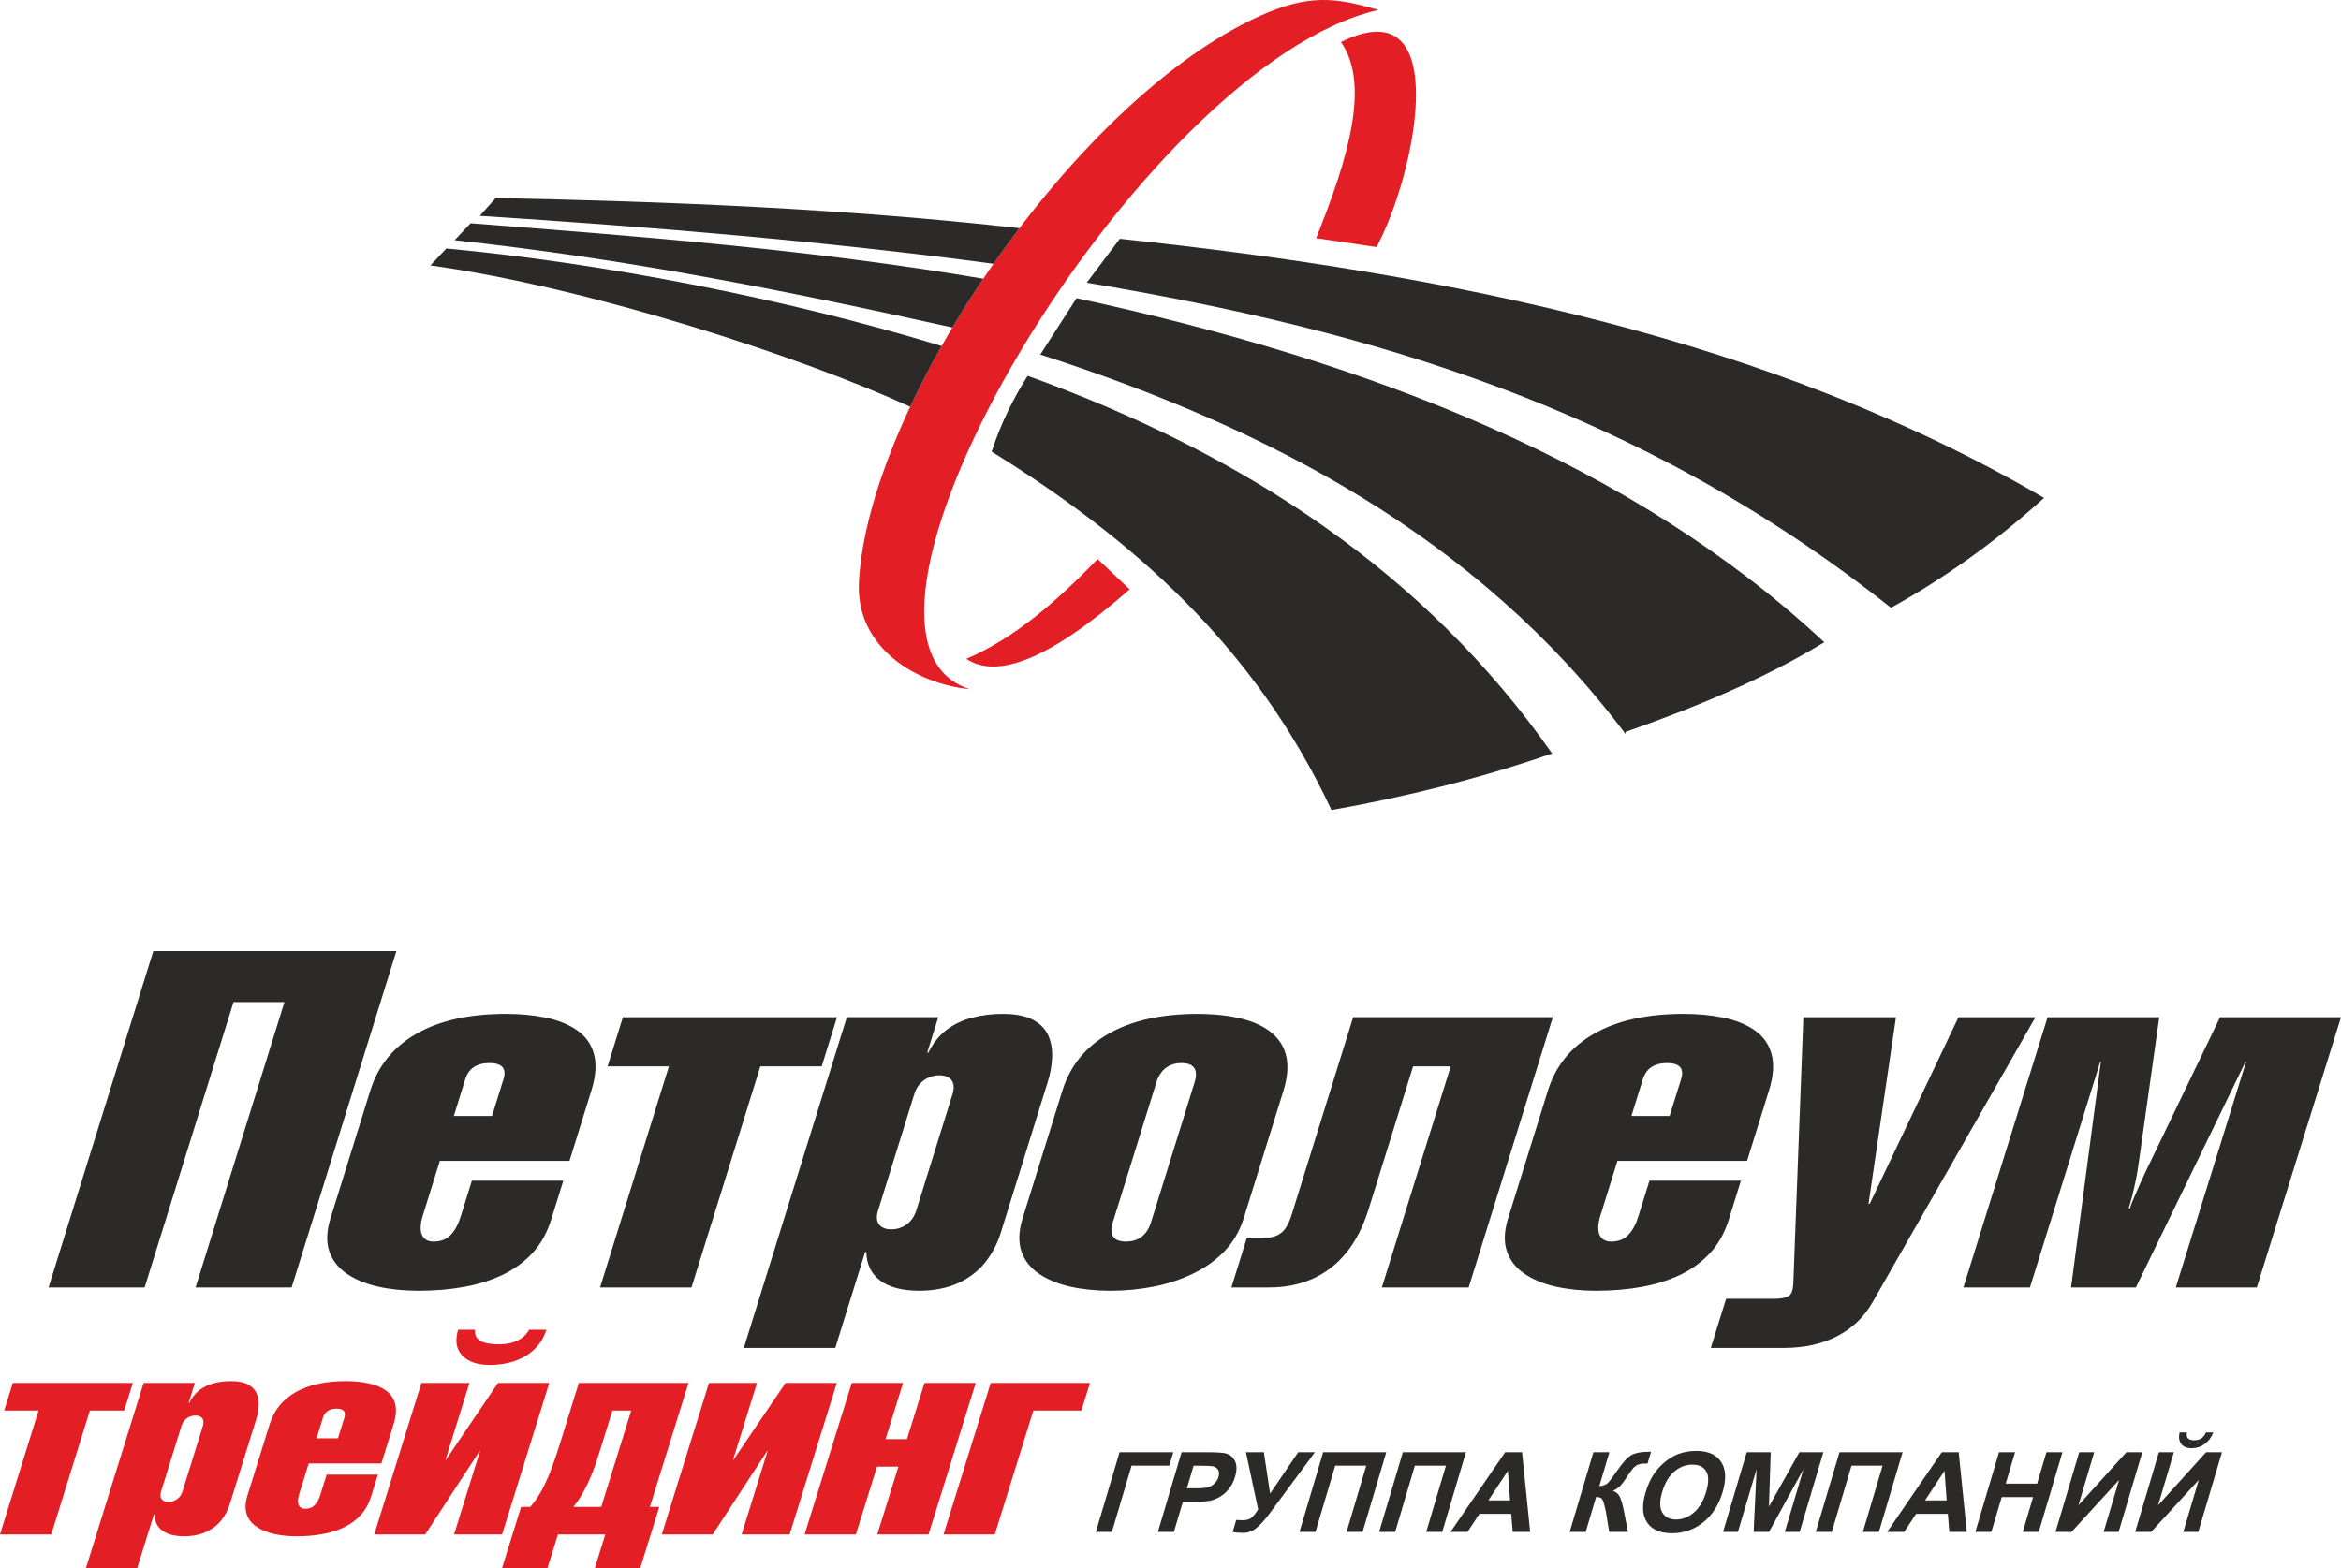
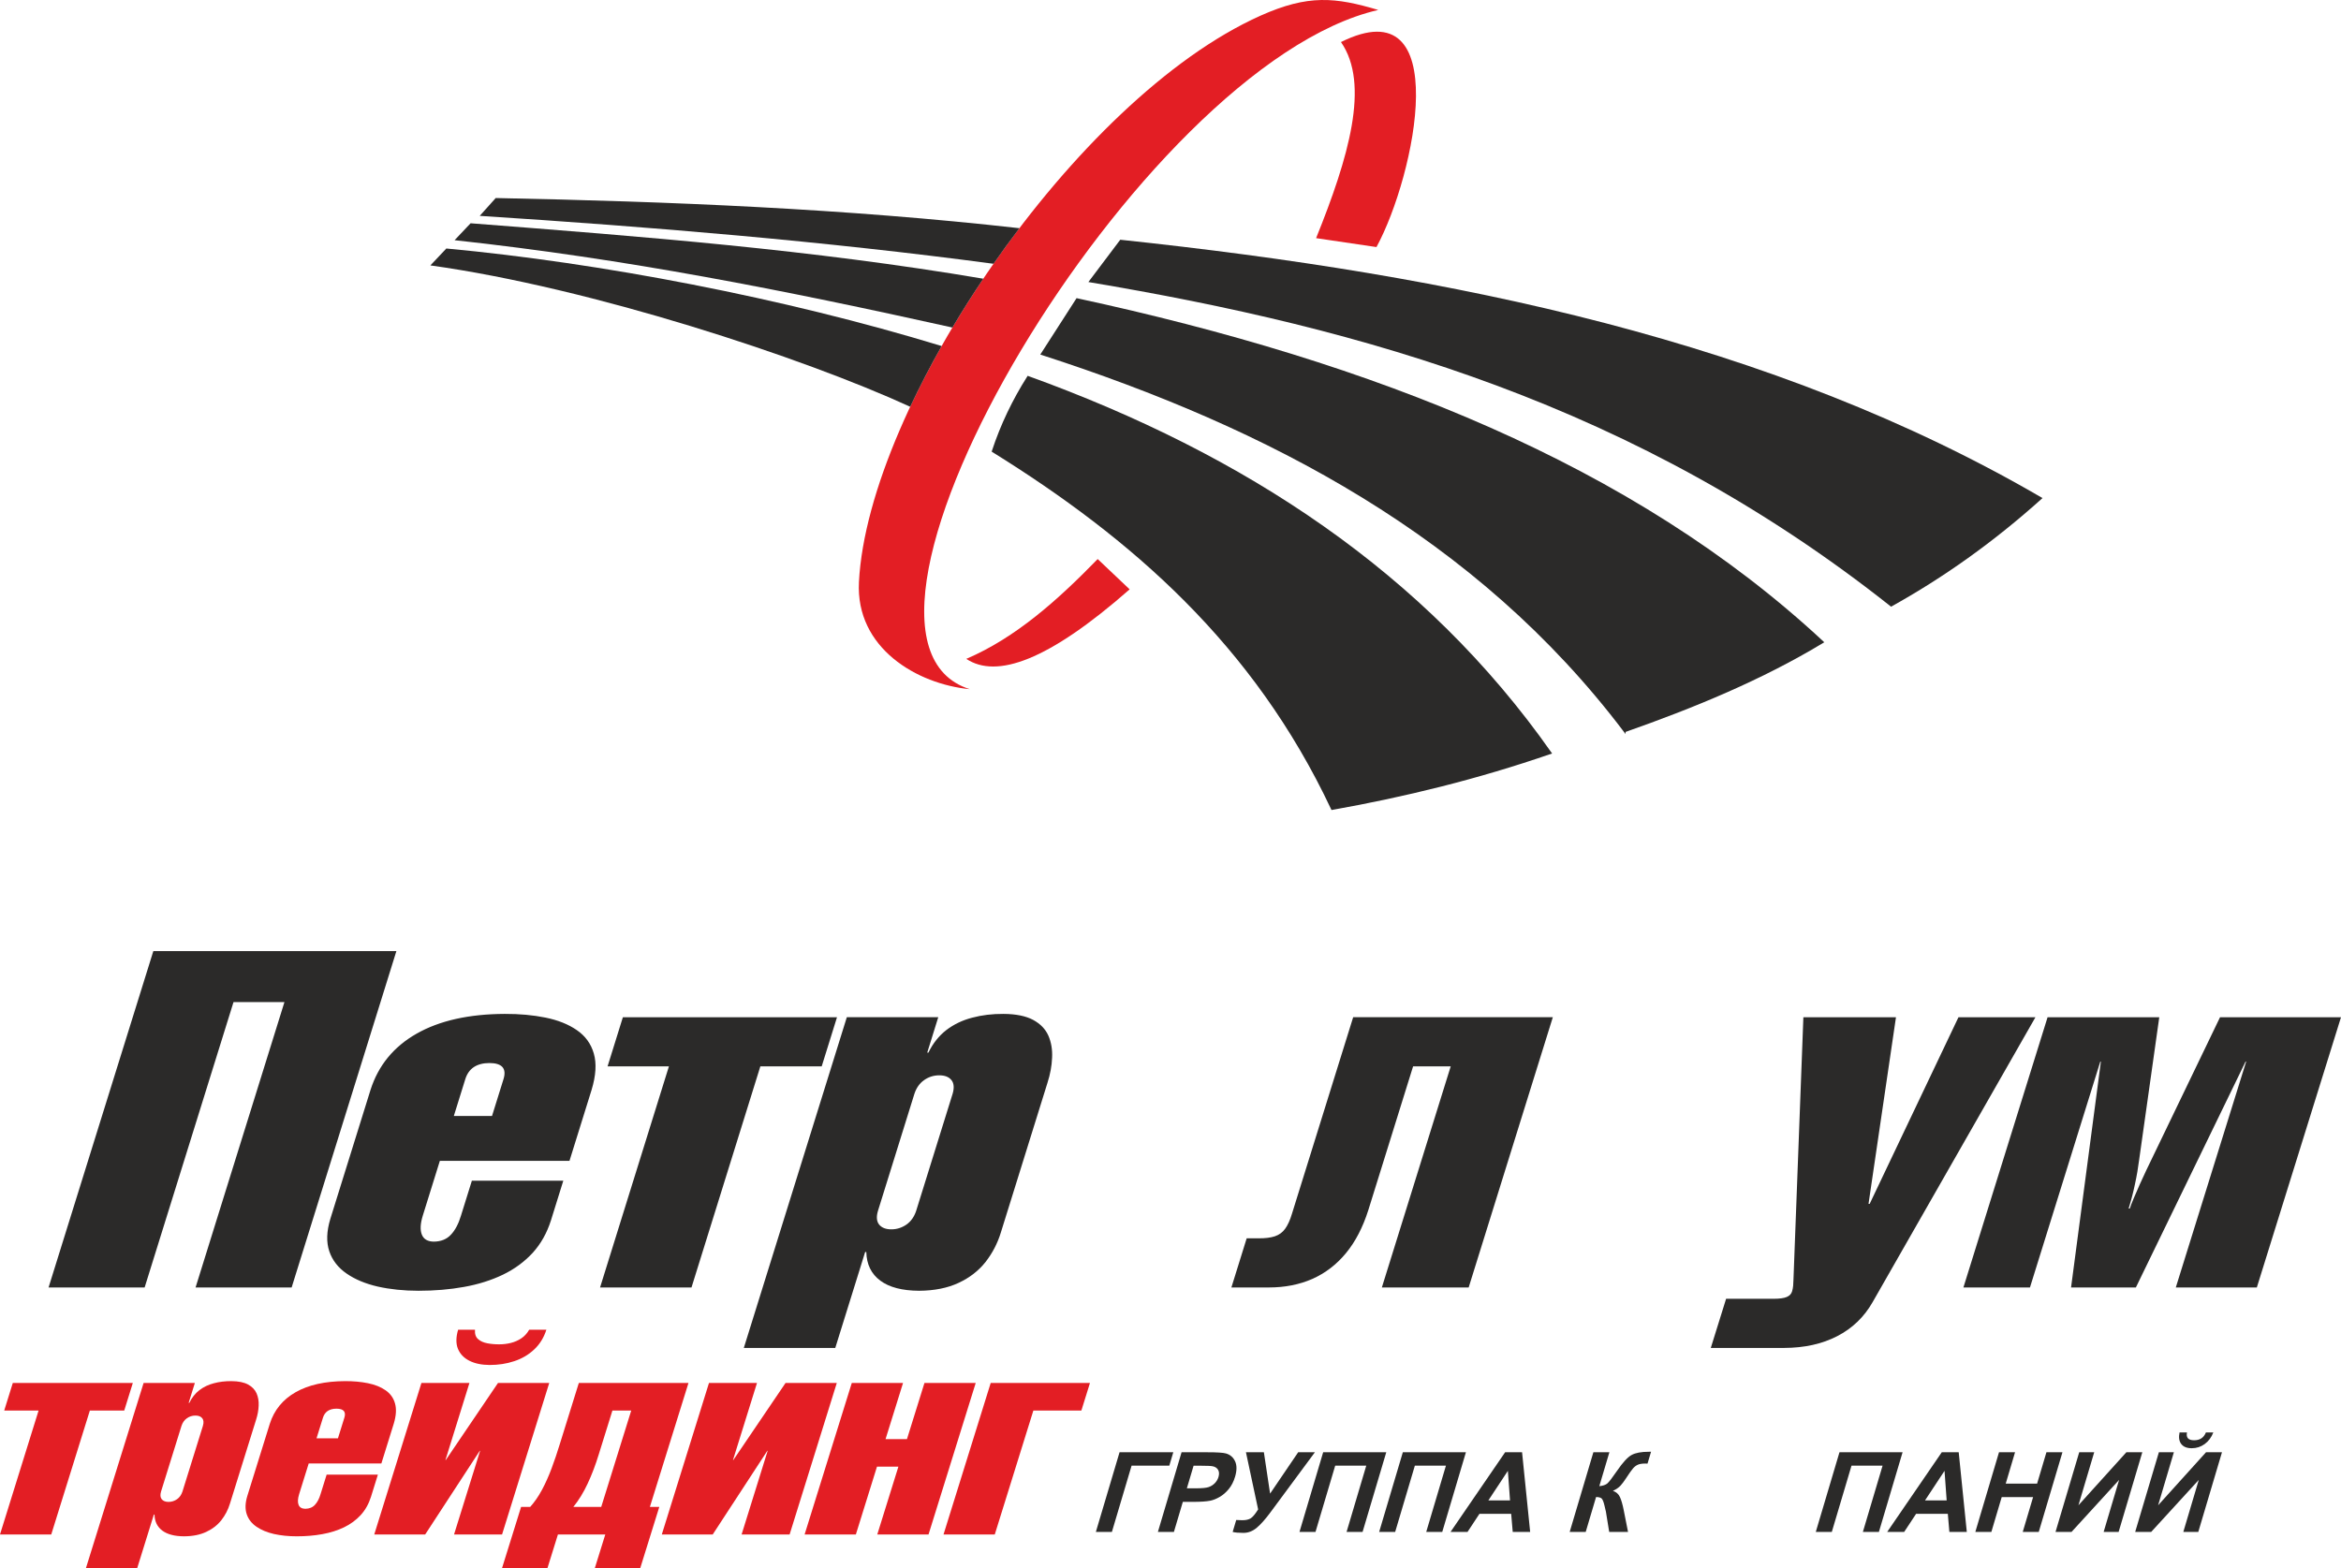
<svg xmlns="http://www.w3.org/2000/svg" width="191" height="128" viewBox="0 0 191 128" fill="none">
  <path d="M12.511 77.62L3.963 105.074H11.801L19.052 81.785H23.207L15.957 105.074H23.795L32.342 77.62H12.511Z" fill="#2B2A29" />
  <path d="M46.464 94.74L48.265 88.956C48.625 87.774 48.682 86.784 48.45 85.987C48.22 85.184 47.757 84.548 47.063 84.072C46.377 83.597 45.523 83.256 44.509 83.05C43.494 82.845 42.385 82.742 41.179 82.748C38.256 82.761 35.862 83.295 33.988 84.362C32.113 85.428 30.866 86.958 30.228 88.956L26.95 99.483C26.64 100.505 26.618 101.385 26.868 102.124C27.118 102.863 27.591 103.467 28.285 103.943C28.971 104.418 29.821 104.772 30.827 105.003C31.835 105.228 32.94 105.344 34.144 105.344C35.459 105.344 36.703 105.241 37.863 105.029C39.021 104.823 40.077 104.489 41.029 104.033C41.974 103.577 42.78 102.985 43.457 102.253C44.125 101.52 44.62 100.64 44.952 99.599L45.96 96.36H38.5L37.611 99.213C37.413 99.875 37.141 100.395 36.789 100.768C36.445 101.141 35.977 101.327 35.393 101.334C34.899 101.327 34.572 101.141 34.42 100.768C34.268 100.395 34.289 99.875 34.495 99.213L35.888 94.74H46.465L46.464 94.74ZM37.028 91.077L37.964 88.07C38.096 87.645 38.324 87.317 38.654 87.093C38.982 86.874 39.411 86.758 39.931 86.758C40.45 86.758 40.808 86.874 40.999 87.093C41.189 87.317 41.213 87.645 41.081 88.07L40.144 91.077H37.028Z" fill="#2B2A29" />
  <path d="M50.82 83.019L49.572 87.028H54.577L48.959 105.074H56.419L62.037 87.028H67.042L68.291 83.019H50.82Z" fill="#2B2A29" />
  <path d="M76.634 87.761C77.09 87.761 77.42 87.89 77.63 88.153C77.833 88.41 77.866 88.783 77.724 89.265L74.747 98.828C74.588 99.309 74.323 99.682 73.96 99.939C73.589 100.196 73.177 100.331 72.721 100.331C72.264 100.331 71.936 100.196 71.725 99.939C71.522 99.682 71.488 99.309 71.63 98.828L74.607 89.265C74.766 88.783 75.031 88.41 75.395 88.153C75.768 87.89 76.177 87.761 76.634 87.761ZM70.586 102.182H70.681C70.705 103.191 71.085 103.968 71.819 104.515C72.554 105.061 73.61 105.337 74.985 105.344C76.238 105.337 77.313 105.119 78.207 104.701C79.108 104.283 79.835 103.718 80.403 103.004C80.966 102.284 81.393 101.469 81.667 100.562L85.461 88.378C85.687 87.677 85.814 86.99 85.839 86.328C85.874 85.66 85.769 85.062 85.536 84.522C85.294 83.982 84.883 83.558 84.292 83.237C83.704 82.922 82.899 82.755 81.877 82.748C80.959 82.742 80.108 82.845 79.318 83.057C78.523 83.263 77.828 83.597 77.22 84.059C76.609 84.529 76.119 85.145 75.746 85.91H75.652L76.552 83.018H69.092L60.688 110.009H68.149L70.586 102.182L70.586 102.182Z" fill="#2B2A29" />
-   <path d="M96.398 86.759C96.791 86.759 97.074 86.836 97.258 86.977C97.443 87.119 97.55 87.305 97.571 87.543C97.593 87.774 97.562 88.025 97.476 88.301L93.899 99.791C93.813 100.068 93.687 100.318 93.521 100.549C93.354 100.781 93.129 100.974 92.857 101.115C92.585 101.256 92.256 101.327 91.86 101.333C91.469 101.327 91.183 101.256 90.999 101.115C90.816 100.974 90.71 100.781 90.687 100.549C90.665 100.318 90.696 100.068 90.782 99.791L94.36 88.301C94.446 88.025 94.571 87.774 94.737 87.543C94.906 87.305 95.129 87.119 95.402 86.977C95.674 86.836 96.004 86.759 96.398 86.759H96.398ZM97.646 82.748C94.723 82.761 92.33 83.295 90.455 84.362C88.58 85.428 87.334 86.958 86.695 88.957L83.418 99.483C83.108 100.505 83.085 101.385 83.335 102.124C83.585 102.863 84.058 103.467 84.752 103.943C85.438 104.419 86.288 104.772 87.294 105.003C88.303 105.228 89.408 105.344 90.612 105.344C91.816 105.344 92.993 105.228 94.141 105.003C95.292 104.772 96.362 104.418 97.344 103.943C98.334 103.467 99.183 102.863 99.894 102.124C100.603 101.385 101.129 100.505 101.455 99.483L104.733 88.957C105.339 86.958 105.044 85.428 103.834 84.362C102.624 83.295 100.562 82.761 97.647 82.748H97.646Z" fill="#2B2A29" />
  <path d="M110.404 83.019L105.41 99.059C105.256 99.579 105.065 99.99 104.856 100.28C104.646 100.575 104.362 100.781 104.019 100.897C103.676 101.012 103.218 101.07 102.66 101.063H101.716L100.468 105.074H103.537C104.835 105.074 106.009 104.842 107.066 104.38C108.125 103.91 109.044 103.21 109.816 102.272C110.586 101.34 111.196 100.164 111.644 98.75L115.294 87.028H118.363L112.745 105.074H119.827L126.694 83.018H110.404V83.019Z" fill="#2B2A29" />
-   <path d="M142.544 94.74L144.344 88.956C144.705 87.774 144.761 86.784 144.529 85.987C144.299 85.184 143.836 84.548 143.142 84.072C142.456 83.597 141.602 83.256 140.588 83.05C139.574 82.845 138.465 82.742 137.258 82.748C134.335 82.761 131.942 83.295 130.067 84.362C128.192 85.428 126.945 86.958 126.307 88.956L123.029 99.483C122.72 100.505 122.697 101.385 122.947 102.124C123.197 102.863 123.67 103.467 124.364 103.943C125.05 104.418 125.9 104.772 126.906 105.003C127.914 105.228 129.02 105.344 130.223 105.344C131.538 105.344 132.782 105.241 133.942 105.029C135.1 104.823 136.156 104.489 137.109 104.033C138.054 103.577 138.859 102.985 139.536 102.253C140.204 101.52 140.699 100.64 141.031 99.599L142.039 96.36H134.579L133.69 99.213C133.492 99.875 133.22 100.395 132.868 100.768C132.524 101.141 132.056 101.327 131.472 101.334C130.978 101.327 130.651 101.141 130.499 100.768C130.348 100.395 130.368 99.875 130.575 99.213L131.967 94.74H142.544V94.74ZM133.107 91.077L134.043 88.07C134.176 87.645 134.404 87.317 134.733 87.093C135.061 86.874 135.49 86.758 136.01 86.758C136.529 86.758 136.887 86.874 137.079 87.093C137.268 87.317 137.292 87.645 137.16 88.07L136.223 91.077H133.107Z" fill="#2B2A29" />
  <path d="M147.136 83.019L146.328 104.418C146.316 104.611 146.31 104.778 146.302 104.932C146.287 105.08 146.263 105.235 146.217 105.382C146.159 105.594 146.016 105.749 145.78 105.851C145.553 105.948 145.19 105.999 144.703 105.999H140.831L139.582 110.009H145.579C147.218 110.003 148.654 109.688 149.89 109.052C151.127 108.416 152.092 107.49 152.787 106.269L166.07 83.019H159.79L152.546 98.249H152.451L154.691 83.019H147.136H147.136Z" fill="#2B2A29" />
  <path d="M167.06 83.019L160.193 105.074H165.623L171.361 86.643H171.409L168.976 105.074H174.264L183.213 86.643H183.261L177.522 105.074H184.133L191 83.019H181.131L175.522 94.663C175.421 94.862 175.288 95.139 175.122 95.492C174.957 95.846 174.782 96.231 174.594 96.636C174.412 97.041 174.247 97.42 174.096 97.78C173.944 98.14 173.833 98.422 173.766 98.634H173.672C173.872 97.992 174.047 97.33 174.188 96.649C174.337 95.968 174.449 95.306 174.53 94.663L176.173 83.019H167.06H167.06Z" fill="#2B2A29" />
  <path d="M1.044 112.87L0.344 115.118H3.149L0 125.233H4.182L7.332 115.118H10.137L10.837 112.87H1.044Z" fill="#E31E24" />
  <path d="M15.944 115.529C16.199 115.529 16.385 115.601 16.502 115.748C16.616 115.893 16.634 116.101 16.555 116.371L14.886 121.732C14.797 122.002 14.649 122.211 14.445 122.355C14.237 122.499 14.006 122.575 13.75 122.575C13.494 122.575 13.311 122.499 13.192 122.355C13.078 122.211 13.059 122.002 13.139 121.732L14.808 116.371C14.896 116.101 15.045 115.892 15.249 115.748C15.458 115.601 15.688 115.529 15.944 115.529ZM12.553 123.612H12.607C12.62 124.178 12.833 124.613 13.245 124.92C13.656 125.226 14.248 125.381 15.019 125.384C15.722 125.381 16.324 125.259 16.825 125.024C17.33 124.79 17.738 124.473 18.056 124.073C18.372 123.67 18.611 123.213 18.765 122.705L20.892 115.875C21.018 115.482 21.09 115.097 21.104 114.725C21.123 114.351 21.064 114.016 20.933 113.713C20.798 113.411 20.568 113.173 20.236 112.993C19.907 112.816 19.455 112.723 18.883 112.719C18.368 112.715 17.891 112.773 17.448 112.892C17.002 113.007 16.613 113.194 16.272 113.454C15.93 113.717 15.655 114.063 15.446 114.491H15.393L15.898 112.87H11.716L7.005 128H11.188L12.553 123.612H12.553Z" fill="#E31E24" />
  <path d="M31.115 119.441L32.124 116.199C32.326 115.536 32.358 114.981 32.227 114.535C32.099 114.084 31.839 113.727 31.45 113.461C31.066 113.195 30.587 113.004 30.018 112.888C29.45 112.773 28.828 112.716 28.152 112.719C26.513 112.726 25.172 113.025 24.121 113.623C23.07 114.221 22.371 115.078 22.013 116.199L20.176 122.099C20.002 122.672 19.99 123.166 20.13 123.58C20.27 123.994 20.535 124.333 20.924 124.599C21.309 124.866 21.785 125.064 22.349 125.194C22.915 125.32 23.534 125.384 24.209 125.384C24.945 125.384 25.643 125.327 26.293 125.208C26.942 125.093 27.534 124.906 28.068 124.65C28.598 124.394 29.049 124.063 29.429 123.652C29.803 123.241 30.081 122.748 30.267 122.164L30.832 120.349H26.65L26.152 121.948C26.041 122.319 25.889 122.611 25.691 122.82C25.498 123.029 25.236 123.133 24.909 123.137C24.632 123.133 24.448 123.029 24.363 122.82C24.278 122.611 24.29 122.319 24.405 121.948L25.186 119.441H31.115H31.115ZM25.825 117.388L26.35 115.702C26.424 115.464 26.552 115.28 26.737 115.154C26.921 115.032 27.161 114.967 27.452 114.967C27.743 114.967 27.944 115.032 28.051 115.154C28.158 115.28 28.171 115.464 28.097 115.702L27.572 117.388H25.825Z" fill="#E31E24" />
  <path d="M34.384 112.87L30.535 125.234H34.69L39.146 118.403H39.172L37.045 125.234H40.963L44.812 112.87H40.63L36.369 119.16H36.343L38.301 112.87H34.384H34.384ZM37.377 108.526C37.198 109.131 37.191 109.65 37.361 110.079C37.538 110.504 37.85 110.831 38.3 111.058C38.75 111.285 39.298 111.397 39.95 111.401C40.664 111.401 41.331 111.3 41.956 111.091C42.58 110.886 43.12 110.568 43.574 110.143C44.033 109.718 44.368 109.182 44.577 108.526H43.174C43.008 108.818 42.794 109.052 42.532 109.228C42.27 109.401 41.984 109.527 41.674 109.603C41.363 109.679 41.052 109.715 40.739 109.715C40.403 109.718 40.081 109.69 39.768 109.632C39.451 109.574 39.196 109.459 39.002 109.286C38.809 109.113 38.729 108.861 38.754 108.526H37.377H37.377Z" fill="#E31E24" />
  <path d="M47.226 112.87L45.679 117.841C45.464 118.544 45.239 119.21 45.002 119.844C44.766 120.475 44.505 121.058 44.221 121.588C43.936 122.121 43.615 122.586 43.257 122.986H42.515L40.954 128H44.66L45.521 125.233H49.385L48.524 128H52.23L53.791 122.986H53.023L56.172 112.87H47.226V112.87ZM51.502 115.118L49.053 122.986H46.777C47.22 122.442 47.612 121.804 47.95 121.073C48.292 120.342 48.591 119.552 48.85 118.706L49.967 115.118H51.502Z" fill="#E31E24" />
  <path d="M57.845 112.87L53.996 125.233H58.151L62.607 118.403H62.633L60.507 125.233H64.424L68.273 112.87H64.091L59.83 119.16H59.804L61.762 112.87H57.845Z" fill="#E31E24" />
  <path d="M73.678 112.87H69.496L65.647 125.233H69.829L71.552 119.7H73.299L71.576 125.233H75.758L79.607 112.87H75.425L73.998 117.452H72.251L73.678 112.87Z" fill="#E31E24" />
  <path d="M80.83 112.87L76.981 125.233H81.163L84.312 115.118H88.229L88.929 112.87H80.83Z" fill="#E31E24" />
  <path d="M91.343 118.524H95.728L95.404 119.615H92.326L90.719 125.024H89.411L91.343 118.524Z" fill="#2B2A29" />
  <path d="M94.472 125.024L96.403 118.524H98.5C99.294 118.524 99.802 118.557 100.025 118.622C100.366 118.719 100.615 118.931 100.768 119.258C100.921 119.585 100.921 120.007 100.768 120.523C100.649 120.922 100.477 121.258 100.251 121.53C100.026 121.802 99.78 122.015 99.51 122.171C99.243 122.326 98.986 122.428 98.743 122.478C98.413 122.541 97.95 122.572 97.359 122.572H96.507L95.778 125.024H94.472V125.024ZM97.383 119.624L96.835 121.467H97.55C98.065 121.467 98.42 121.434 98.613 121.366C98.808 121.298 98.975 121.192 99.117 121.047C99.258 120.901 99.358 120.733 99.415 120.541C99.485 120.305 99.474 120.11 99.381 119.955C99.289 119.803 99.141 119.706 98.942 119.668C98.794 119.638 98.485 119.624 98.015 119.624H97.383L97.383 119.624Z" fill="#2B2A29" />
  <path d="M101.657 118.524H103.119L103.626 121.899L105.917 118.524H107.281L103.628 123.464C103.231 123.998 102.868 124.405 102.537 124.685C102.206 124.963 101.845 125.104 101.454 125.104C101.068 125.104 100.775 125.078 100.572 125.028L100.862 124.052C101.044 124.064 101.209 124.071 101.358 124.071C101.663 124.071 101.896 124.015 102.061 123.904C102.224 123.794 102.42 123.554 102.65 123.188L101.656 118.524H101.657Z" fill="#2B2A29" />
  <path d="M107.956 118.524H113.104L111.172 125.024H109.866L111.473 119.615H108.939L107.331 125.024H106.024L107.956 118.524Z" fill="#2B2A29" />
  <path d="M114.456 118.524H119.603L117.672 125.024H116.365L117.973 119.615H115.438L113.831 125.024H112.524L114.456 118.524Z" fill="#2B2A29" />
  <path d="M124.844 125.024H123.422L123.295 123.547H120.708L119.735 125.024H118.349L122.802 118.524H124.184L124.844 125.024H124.844ZM123.202 122.453L123.026 120.04L121.435 122.453H123.202Z" fill="#2B2A29" />
  <path d="M130.002 118.524H131.308L130.486 121.29C130.787 121.262 131.007 121.186 131.146 121.065C131.284 120.944 131.544 120.606 131.922 120.054C132.403 119.35 132.806 118.913 133.129 118.742C133.451 118.569 133.914 118.484 134.516 118.484C134.547 118.484 134.611 118.483 134.708 118.48L134.42 119.45L134.235 119.445C133.968 119.445 133.763 119.479 133.619 119.546C133.476 119.612 133.345 119.713 133.229 119.85C133.112 119.986 132.916 120.264 132.639 120.688C132.493 120.912 132.351 121.1 132.214 121.251C132.077 121.401 131.87 121.543 131.595 121.676C131.861 121.759 132.053 121.926 132.168 122.177C132.283 122.428 132.386 122.784 132.476 123.241L132.829 125.024H131.293L131.02 123.344C131.015 123.32 131.004 123.274 130.985 123.206C130.979 123.182 130.953 123.081 130.914 122.901C130.841 122.581 130.762 122.382 130.679 122.301C130.596 122.221 130.443 122.18 130.223 122.177L129.377 125.024H128.07L130.002 118.524V118.524Z" fill="#2B2A29" />
-   <path d="M134.257 121.814C134.453 121.151 134.717 120.596 135.048 120.146C135.293 119.816 135.583 119.518 135.916 119.255C136.248 118.993 136.585 118.798 136.926 118.67C137.381 118.498 137.87 118.413 138.397 118.413C139.351 118.413 140.026 118.71 140.422 119.304C140.818 119.898 140.859 120.724 140.545 121.782C140.232 122.832 139.704 123.653 138.959 124.246C138.215 124.838 137.368 125.134 136.418 125.134C135.455 125.134 134.777 124.839 134.384 124.251C133.991 123.66 133.95 122.847 134.257 121.814H134.257ZM135.615 121.77C135.397 122.506 135.401 123.064 135.626 123.444C135.852 123.824 136.226 124.013 136.747 124.013C137.266 124.013 137.751 123.825 138.198 123.447C138.642 123.07 138.978 122.506 139.202 121.752C139.423 121.007 139.425 120.452 139.21 120.084C138.994 119.718 138.616 119.535 138.078 119.535C137.539 119.535 137.049 119.721 136.609 120.092C136.17 120.463 135.838 121.021 135.615 121.77L135.615 121.77Z" fill="#2B2A29" />
-   <path d="M140.583 125.024L142.514 118.524H144.471L144.327 122.958L146.805 118.524H148.766L146.835 125.024H145.621L147.142 119.907L144.336 125.024H143.078L143.317 119.907L141.796 125.024H140.583Z" fill="#2B2A29" />
  <path d="M150.081 118.524H155.23L153.298 125.024H151.991L153.599 119.615H151.064L149.456 125.024H148.149L150.081 118.524Z" fill="#2B2A29" />
  <path d="M160.469 125.024H159.047L158.921 123.547H156.334L155.361 125.024H153.975L158.427 118.524H159.809L160.469 125.024H160.469ZM158.827 122.453L158.652 120.04L157.061 122.453H158.827Z" fill="#2B2A29" />
  <path d="M161.166 125.024L163.097 118.524H164.406L163.646 121.082H166.206L166.966 118.524H168.273L166.341 125.024H165.034L165.879 122.182H163.318L162.474 125.024H161.166Z" fill="#2B2A29" />
  <path d="M169.641 118.524H170.865L169.578 122.851L173.487 118.524H174.789L172.857 125.024H171.635L172.896 120.78L169.016 125.024H167.709L169.641 118.524Z" fill="#2B2A29" />
  <path d="M176.141 118.524H177.364L176.079 122.851L179.987 118.524H181.289L179.357 125.024H178.135L179.396 120.78L175.515 125.024H174.208L176.141 118.524H176.141ZM179.978 116.906H180.583C180.428 117.307 180.194 117.623 179.88 117.852C179.565 118.082 179.213 118.195 178.821 118.195C178.43 118.195 178.146 118.082 177.968 117.852C177.791 117.623 177.744 117.307 177.827 116.906H178.433C178.39 117.116 178.417 117.274 178.512 117.383C178.606 117.49 178.774 117.545 179.015 117.545C179.256 117.545 179.456 117.49 179.615 117.383C179.774 117.274 179.894 117.116 179.978 116.906H179.978Z" fill="#2B2A29" />
  <path fill-rule="evenodd" clip-rule="evenodd" d="M112.45 0.813C92.986 5.281 65.312 51.912 79.128 56.247C74.843 55.837 69.797 52.909 70.08 47.499C70.838 33.029 87.732 8.044 102.84 1.281C106.746 -0.467 108.947 -0.227 112.45 0.812V0.813Z" fill="#E31E24" />
  <path fill-rule="evenodd" clip-rule="evenodd" d="M35.113 21.662L36.417 20.281C48.969 21.45 63.923 24.299 76.828 28.242C75.891 29.899 75.033 31.556 74.263 33.196C65.548 29.196 48.239 23.485 35.113 21.661L35.113 21.662Z" fill="#2B2A29" />
  <path fill-rule="evenodd" clip-rule="evenodd" d="M37.09 19.602L38.394 18.222C52.533 19.321 66.11 20.359 80.227 22.747C79.344 24.062 78.5 25.392 77.706 26.731C63.901 23.666 51.12 21.132 37.09 19.602H37.09Z" fill="#2B2A29" />
  <path fill-rule="evenodd" clip-rule="evenodd" d="M39.141 17.617L40.445 16.162C54.639 16.447 68.974 17.024 83.174 18.625C82.449 19.578 81.744 20.547 81.06 21.528C67.245 19.684 53.141 18.518 39.141 17.617H39.141Z" fill="#2B2A29" />
  <path fill-rule="evenodd" clip-rule="evenodd" d="M109.408 3.432C111.801 6.869 110.022 12.887 107.379 19.436L112.305 20.164C115.493 14.296 118.68 -1.176 109.408 3.432Z" fill="#E31E24" />
  <path fill-rule="evenodd" clip-rule="evenodd" d="M89.559 45.626C86.282 48.996 82.861 52.05 78.838 53.773C81.314 55.408 85.525 53.934 92.167 48.099L89.559 45.626Z" fill="#E31E24" />
  <path fill-rule="evenodd" clip-rule="evenodd" d="M88.8 23.018L91.401 19.566C118.646 22.456 144.608 27.801 166.647 40.65C162.651 44.248 158.535 47.158 154.291 49.513C133.506 33.028 111.322 26.793 88.8 23.018Z" fill="#2B2A29" />
-   <path fill-rule="evenodd" clip-rule="evenodd" d="M88.8 23.018L91.401 19.566C118.646 22.456 144.608 27.801 166.647 40.65C162.651 44.248 158.535 47.158 154.291 49.513C133.506 33.028 111.322 26.793 88.8 23.018V23.018Z" stroke="#2B2A29" stroke-width="0.15" stroke-miterlimit="22.926" />
  <path fill-rule="evenodd" clip-rule="evenodd" d="M132.554 59.683C120.503 43.748 103.487 34.872 84.992 28.895L87.871 24.417C112.026 29.635 133.235 37.982 148.718 52.405C143.759 55.403 138.259 57.679 132.554 59.682L132.554 59.683Z" fill="#2B2A29" />
  <path fill-rule="evenodd" clip-rule="evenodd" d="M132.554 59.683C120.503 43.748 103.487 34.872 84.992 28.895L87.871 24.417C112.026 29.635 133.235 37.982 148.718 52.405C143.759 55.403 138.259 57.679 132.554 59.682L132.554 59.683Z" stroke="#2B2A29" stroke-width="0.15" stroke-miterlimit="22.926" />
  <path fill-rule="evenodd" clip-rule="evenodd" d="M80.998 36.825C81.704 34.678 82.674 32.661 83.877 30.762C101.563 37.157 116.262 46.849 126.516 61.455C120.571 63.511 114.626 64.966 108.68 66.026C102.334 52.532 92.302 43.847 80.998 36.825Z" fill="#2B2A29" />
  <path fill-rule="evenodd" clip-rule="evenodd" d="M80.998 36.825C81.704 34.678 82.674 32.661 83.877 30.762C101.563 37.157 116.262 46.849 126.516 61.455C120.571 63.511 114.626 64.966 108.68 66.026C102.334 52.532 92.302 43.847 80.998 36.825Z" stroke="#2B2A29" stroke-width="0.15" stroke-miterlimit="22.926" />
</svg>